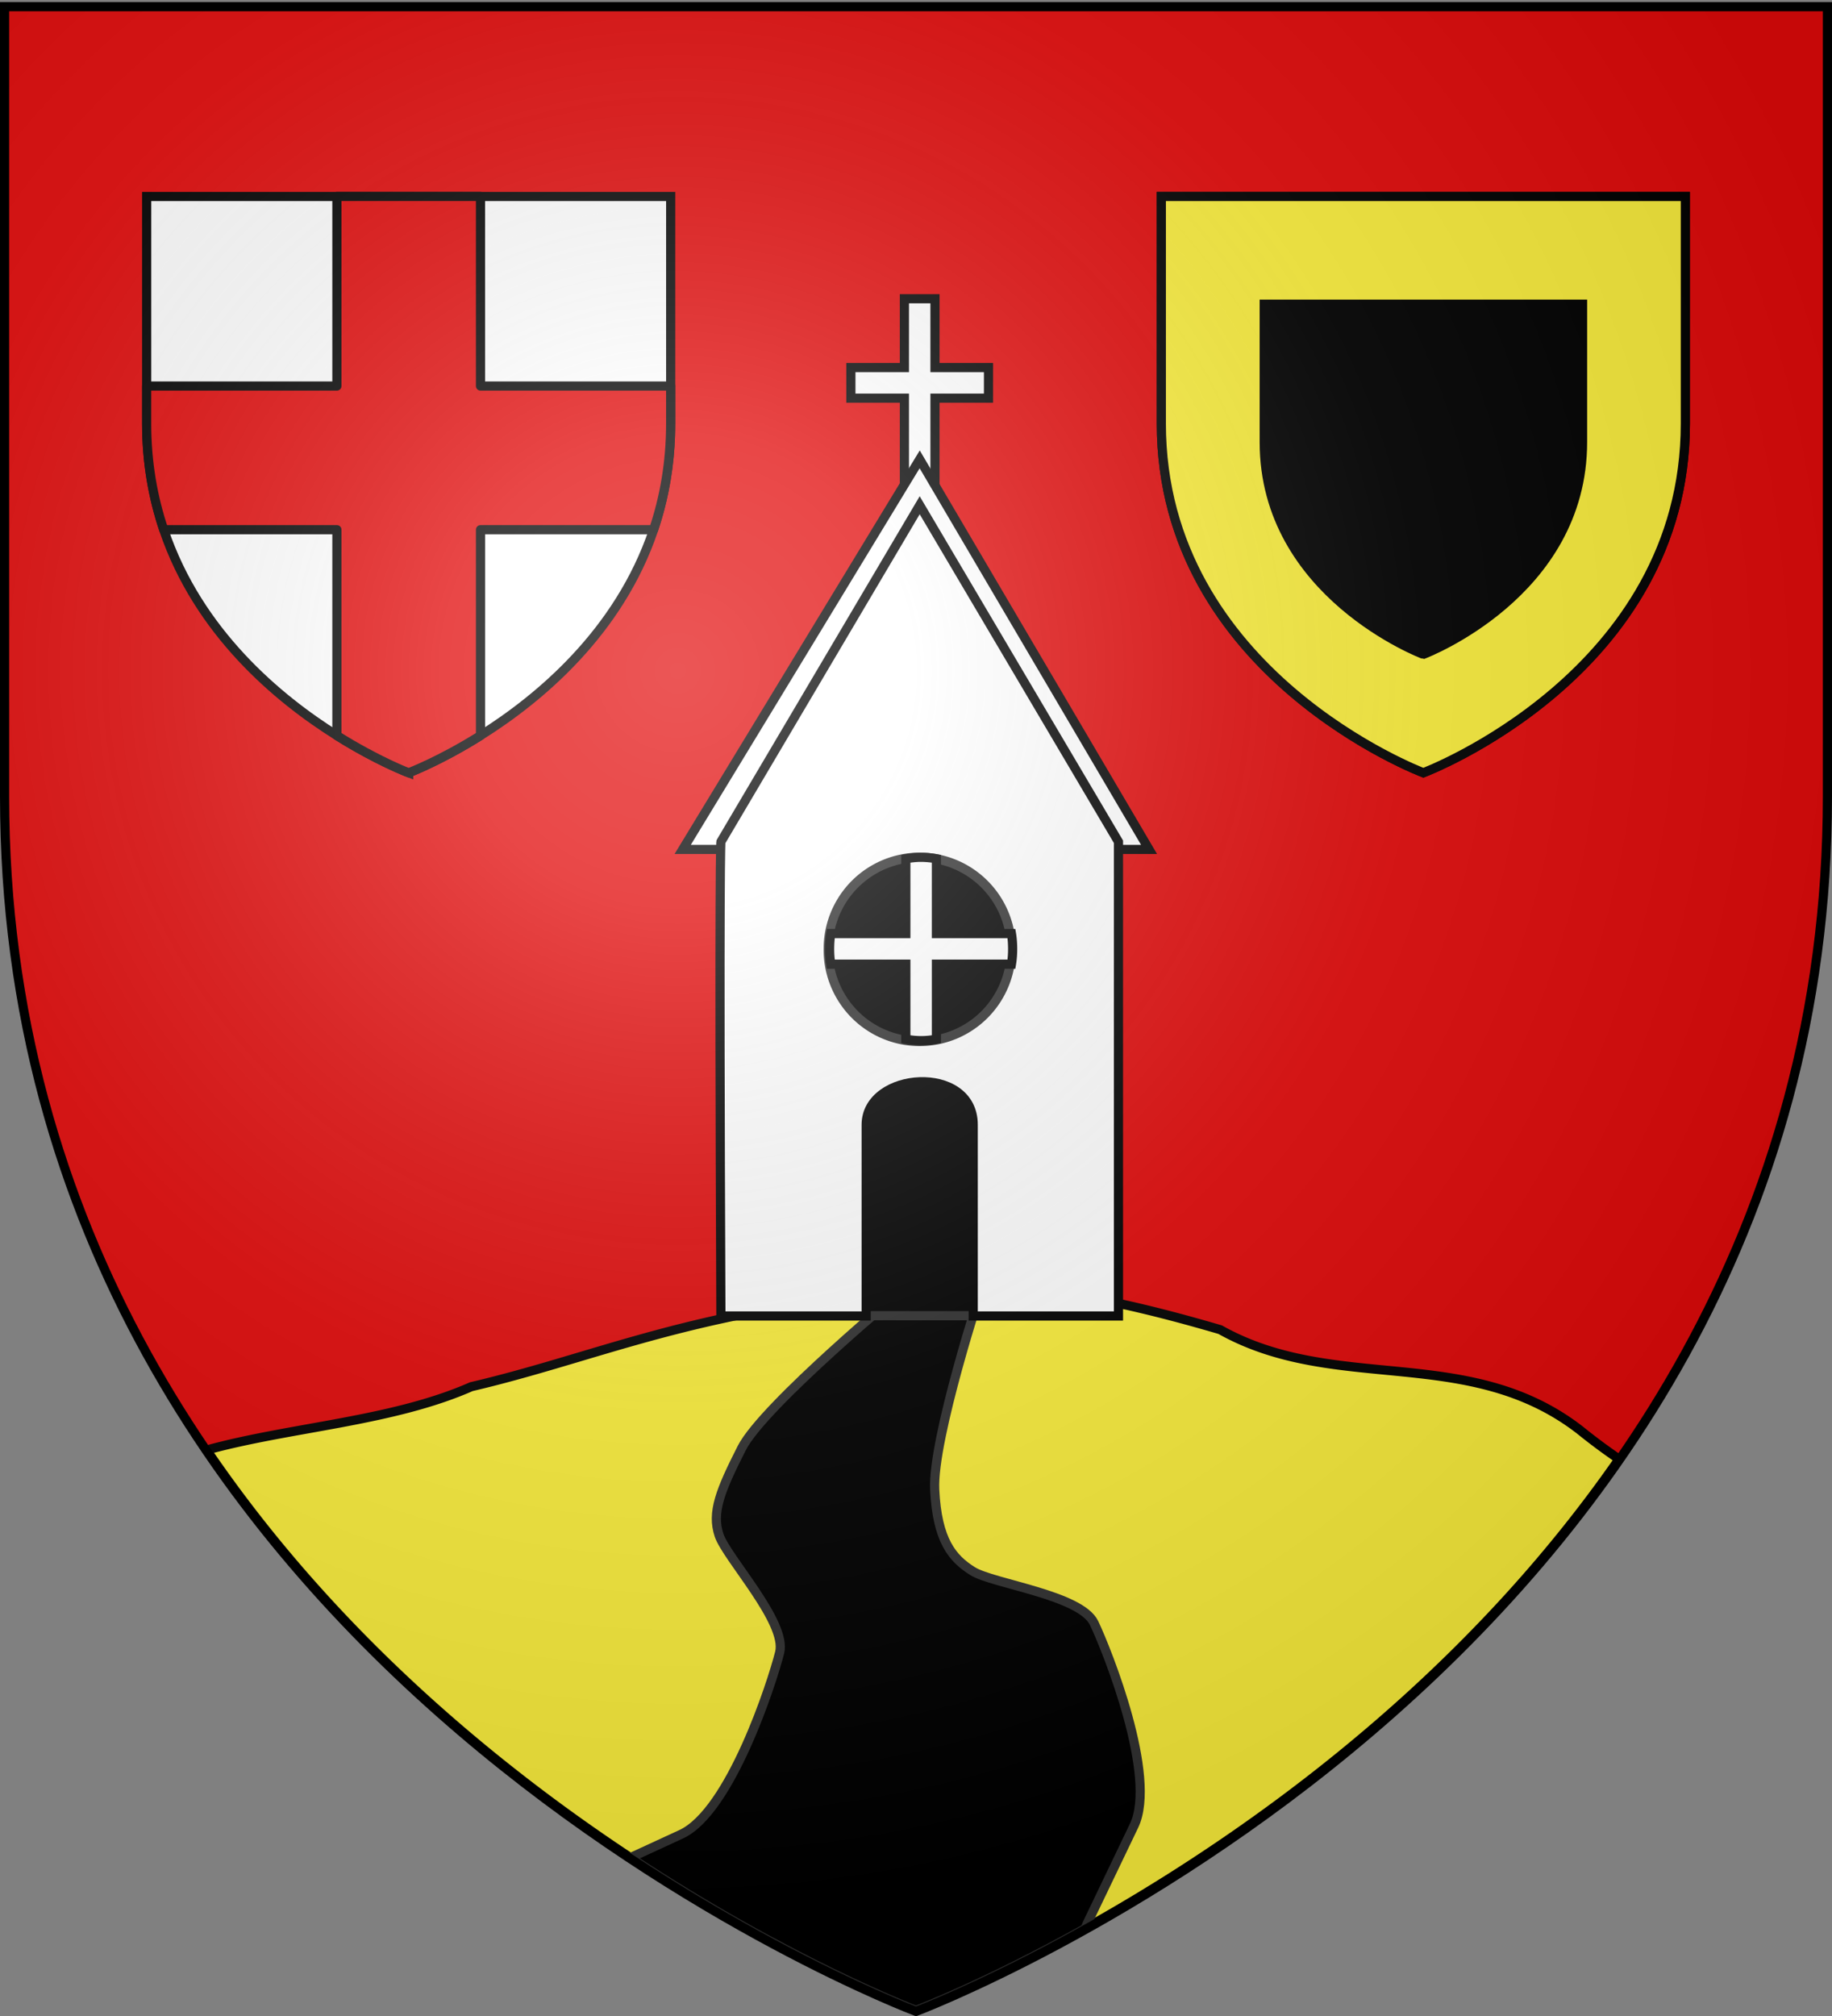
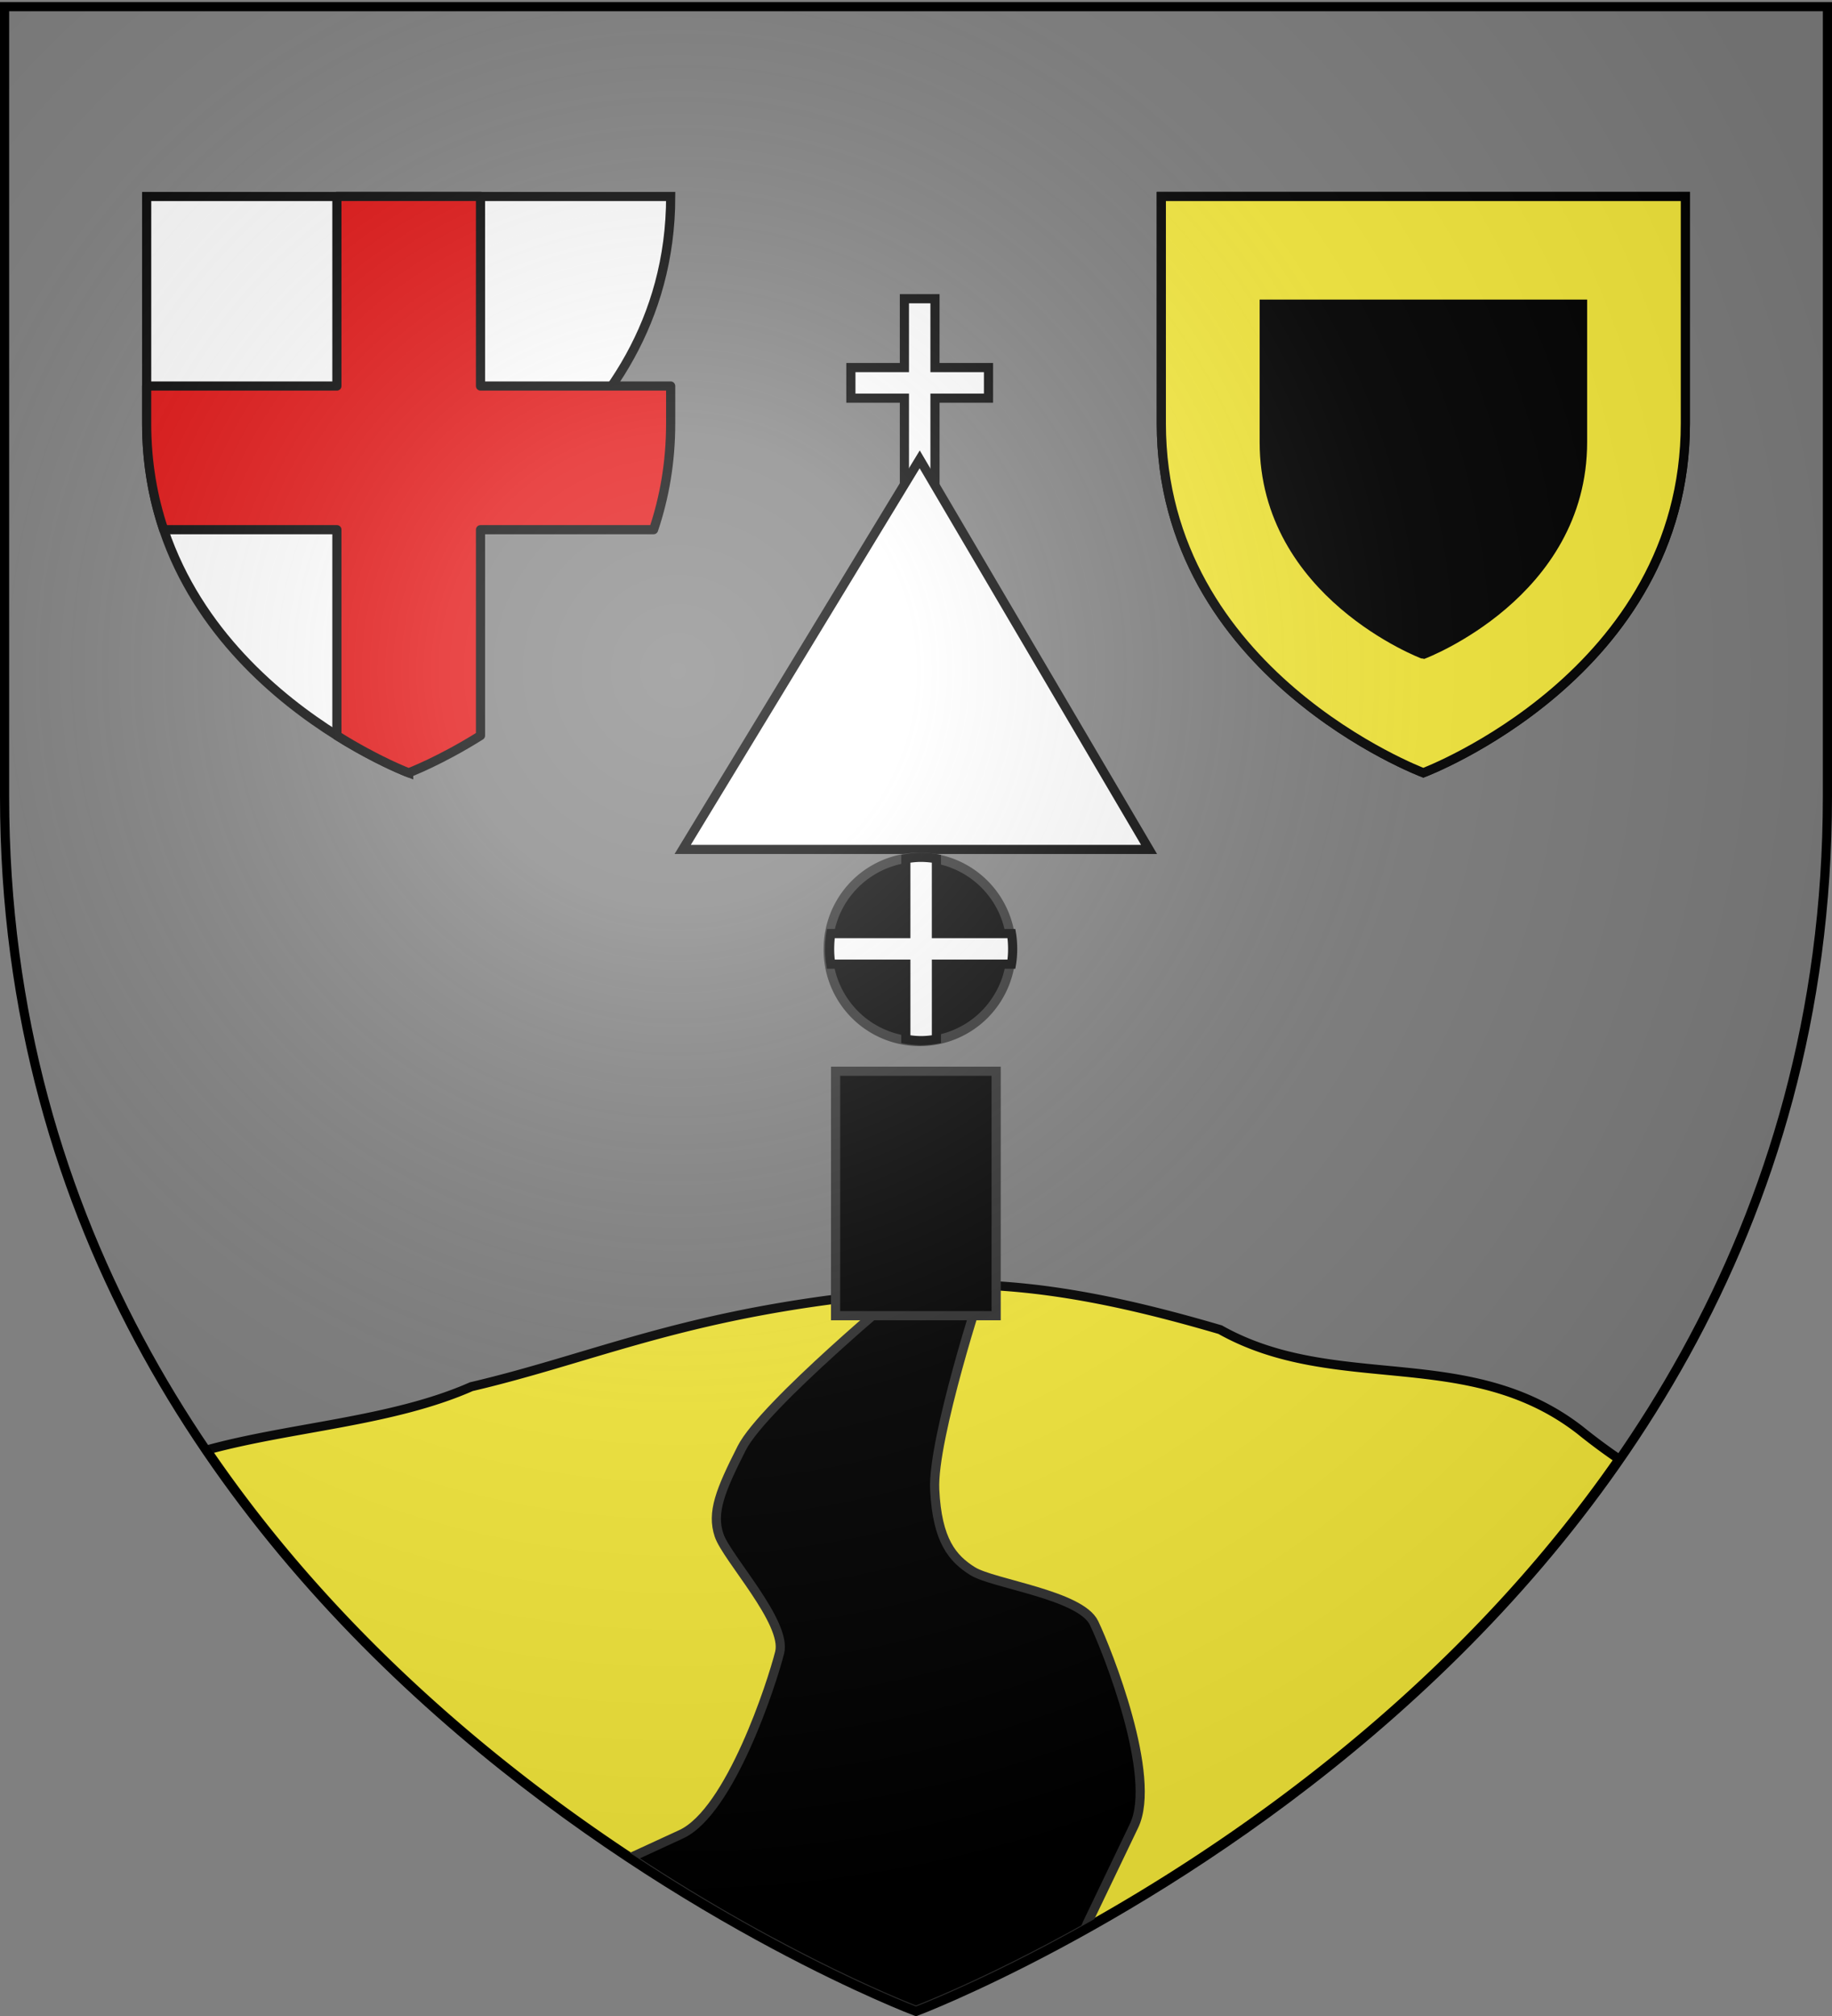
<svg xmlns="http://www.w3.org/2000/svg" xmlns:xlink="http://www.w3.org/1999/xlink" width="600" height="660" version="1.0">
  <rect width="100%" height="100%" fill="#808080" stroke="none" />
  <defs>
    <radialGradient xlink:href="#a" id="b" cx="221.445" cy="226.331" r="300" fx="221.445" fy="226.331" gradientTransform="matrix(1.353 0 0 1.349 -77.63 -85.747)" gradientUnits="userSpaceOnUse" />
    <linearGradient id="a">
      <stop offset="0" style="stop-color:white;stop-opacity:.314" />
      <stop offset=".19" style="stop-color:white;stop-opacity:.251" />
      <stop offset=".6" style="stop-color:#6b6b6b;stop-opacity:.125" />
      <stop offset="1" style="stop-color:black;stop-opacity:.125" />
    </linearGradient>
  </defs>
  <g style="display:inline">
-     <path d="M300 658.5s298.5-112.32 298.5-397.772V2.176H1.5v258.552C1.5 546.18 300 658.5 300 658.5z" style="fill:#e20909;fill-opacity:1;fill-rule:evenodd;stroke:none" />
-   </g>
+     </g>
  <path d="M315.344 420.594c-12.953-.058-25.904 1.238-38.688 4.344-56.146 6.875-84.525 20.199-122.304 29.038-25.986 11.46-59.197 13.18-86.665 20.743C155.623 603.832 300 658.156 300 658.156s142.14-53.506 230.25-180.468a194.785 194.785 0 0 1-12.75-9.47c-36.55-28.379-80.002-11.652-117.875-32.906-27.208-7.975-55.785-14.59-84.281-14.718z" style="fill:#fcef3c;stroke:#000;stroke-width:3;stroke-linecap:butt;stroke-linejoin:miter;stroke-opacity:1;display:inline" />
  <path d="m321.75 420.938-24.875.312s-46.834 38.808-53.938 52.813c-7.103 14.004-9.916 21.094-7.437 28.53 2.479 7.438 22.323 28.491 19.844 38.407-2.48 9.916-16.137 52.063-32.25 59.5-16.114 7.437-16.594 7.656-16.594 7.656 52.033 34.365 93.5 50 93.5 50s22.623-8.514 55.375-26.781c.23-.553.457-1.103.688-1.656 0 0 7.666-16 15.343-32 7.678-16-8.684-57.154-13.094-66.375-4.409-9.222-33.1-12.818-39.75-16.969-6.65-4.151-11.64-10.03-12.437-26.719-.797-16.689 15.625-66.719 15.625-66.719z" style="fill:#000;stroke:#313131;stroke-width:3;stroke-linecap:butt;stroke-linejoin:miter;stroke-opacity:1;display:inline" />
  <g style="fill:#fff;stroke:#000;stroke-width:1.198;stroke-miterlimit:4;stroke-opacity:1;stroke-dasharray:none;display:inline">
    <path d="M167 176h7v12h4v-12h7v-4h-7v-9h-4v9h-7v4z" style="fill:#fff;fill-rule:evenodd;stroke:#000;stroke-width:1.198;stroke-linecap:butt;stroke-linejoin:miter;stroke-miterlimit:4;stroke-opacity:1;stroke-dasharray:none" transform="matrix(2.504 0 0 2.504 -139.495 -310.353)" />
    <path d="M145 235h61l-30-51-31 51z" style="fill:#fff;fill-rule:evenodd;stroke:#000;stroke-width:1.198;stroke-linecap:butt;stroke-linejoin:miter;stroke-miterlimit:4;stroke-opacity:1;stroke-dasharray:none" transform="matrix(2.504 0 0 2.504 -139.495 -310.353)" />
    <path d="M165 264h21v31.96h-21z" style="fill:#000;fill-opacity:1;fill-rule:evenodd;stroke:#313131;stroke-width:1.198;stroke-linecap:butt;stroke-linejoin:miter;stroke-miterlimit:4;stroke-opacity:1;stroke-dasharray:none;stroke-dashoffset:0;marker:none;visibility:visible;display:inline;overflow:visible;enable-background:accumulate" transform="matrix(2.504 0 0 2.504 -139.495 -310.353)" />
-     <path d="M150 296c-.268-60.377 0-62 0-62l26-44 26 44v62h-19v-25c0-8-14-7-14 0v25h-19z" style="fill:#fff;fill-rule:evenodd;stroke:#000;stroke-width:1.198;stroke-linecap:butt;stroke-linejoin:miter;stroke-miterlimit:4;stroke-opacity:1;stroke-dasharray:none" transform="matrix(2.504 0 0 2.504 -139.495 -310.353)" />
    <path d="M187.302 246.266a11.405 11.002 0 1 1-22.809 0 11.405 11.002 0 1 1 22.81 0z" style="fill:#000;fill-opacity:1;fill-rule:evenodd;stroke:#313131;stroke-width:1.12;stroke-linecap:butt;stroke-linejoin:miter;stroke-miterlimit:4;stroke-opacity:1;stroke-dasharray:none;stroke-dashoffset:0;marker:none;visibility:visible;display:inline;overflow:visible;enable-background:accumulate" transform="matrix(2.63 0 0 2.727 -161.403 -360.903)" />
    <path d="M176.188 236.031c-.686 0-1.347.077-2 .188V246h-9.813c-.11.654-.156 1.346-.156 2.031 0 .674.049 1.325.156 1.969h9.813v9.813c.653.11 1.314.187 2 .187.685 0 1.346-.077 2-.188V250H188c.107-.644.156-1.295.156-1.969 0-.685-.045-1.377-.156-2.031h-9.813v-9.781a11.909 11.909 0 0 0-2-.188z" style="fill:#fff;fill-opacity:1;fill-rule:evenodd;stroke:#000;stroke-width:1.198;stroke-linecap:butt;stroke-linejoin:miter;stroke-miterlimit:4;stroke-opacity:1;stroke-dasharray:none;stroke-dashoffset:0;marker:none;visibility:visible;display:inline;overflow:visible;enable-background:accumulate" transform="matrix(2.504 0 0 2.504 -139.495 -310.353)" />
  </g>
  <g style="display:inline">
-     <path d="M136.727 253.008s-85.813-32.29-85.813-114.352v-74.33H222.54v74.33c0 82.062-85.813 114.352-85.813 114.352z" style="fill:#fff;stroke:#000;stroke-width:3;stroke-linecap:butt;stroke-linejoin:miter;stroke-miterlimit:4;stroke-opacity:1;stroke-dasharray:none" transform="translate(-2.88)" />
+     <path d="M136.727 253.008s-85.813-32.29-85.813-114.352v-74.33H222.54c0 82.062-85.813 114.352-85.813 114.352z" style="fill:#fff;stroke:#000;stroke-width:3;stroke-linecap:butt;stroke-linejoin:miter;stroke-miterlimit:4;stroke-opacity:1;stroke-dasharray:none" transform="translate(-2.88)" />
    <path d="M113.219 64.313v62.062H50.906v12.281c0 12.773 2.083 24.323 5.594 34.75h56.719v67.406c13.337 8.367 23.5 12.188 23.5 12.188s10.194-3.821 23.531-12.188v-67.406h56.688c3.51-10.427 5.593-21.977 5.593-34.75v-12.281H160.25V64.312h-47.031z" style="fill:#e20909;fill-opacity:1;fill-rule:evenodd;stroke:#000;stroke-width:3;stroke-linecap:butt;stroke-linejoin:round;stroke-miterlimit:4;stroke-opacity:1;stroke-dasharray:none" transform="translate(-2.88)" />
  </g>
  <g style="display:inline">
    <path d="M823.868 156.598s-85.813-32.29-85.813-114.352v-74.33h171.627v74.33c0 82.062-85.814 114.352-85.814 114.352z" style="fill:#000;stroke:#000;stroke-width:3;stroke-linecap:butt;stroke-linejoin:miter;stroke-miterlimit:4;stroke-opacity:1;stroke-dasharray:none;display:inline" transform="translate(-357.709 96.396)" />
    <path d="M738.056-32.07v74.312c0 82.062 85.812 114.343 85.812 114.343s85.813-32.281 85.813-114.343v-74.313zm33.699 35.26h104.258v45.149c0 49.85-52.143 69.486-52.143 69.486S771.755 98.19 771.755 48.34z" style="fill:#fcef3c;stroke:#000;stroke-width:3;stroke-linecap:butt;stroke-linejoin:miter;stroke-miterlimit:4;stroke-opacity:1;stroke-dasharray:none;display:inline" transform="translate(-357.709 96.396)" />
  </g>
  <path d="M300 658.5s298.5-112.32 298.5-397.772V2.176H1.5v258.552C1.5 546.18 300 658.5 300 658.5z" style="opacity:1;fill:url(#b);fill-opacity:1;fill-rule:evenodd;stroke:none;stroke-width:1px;stroke-linecap:butt;stroke-linejoin:miter;stroke-opacity:1" />
  <path d="M300 658.5S1.5 546.18 1.5 260.728V2.176h597v258.552C598.5 546.18 300 658.5 300 658.5z" style="fill:none;stroke:#000;stroke-width:3;stroke-linecap:butt;stroke-linejoin:miter;stroke-miterlimit:4;stroke-opacity:1;stroke-dasharray:none" />
</svg>